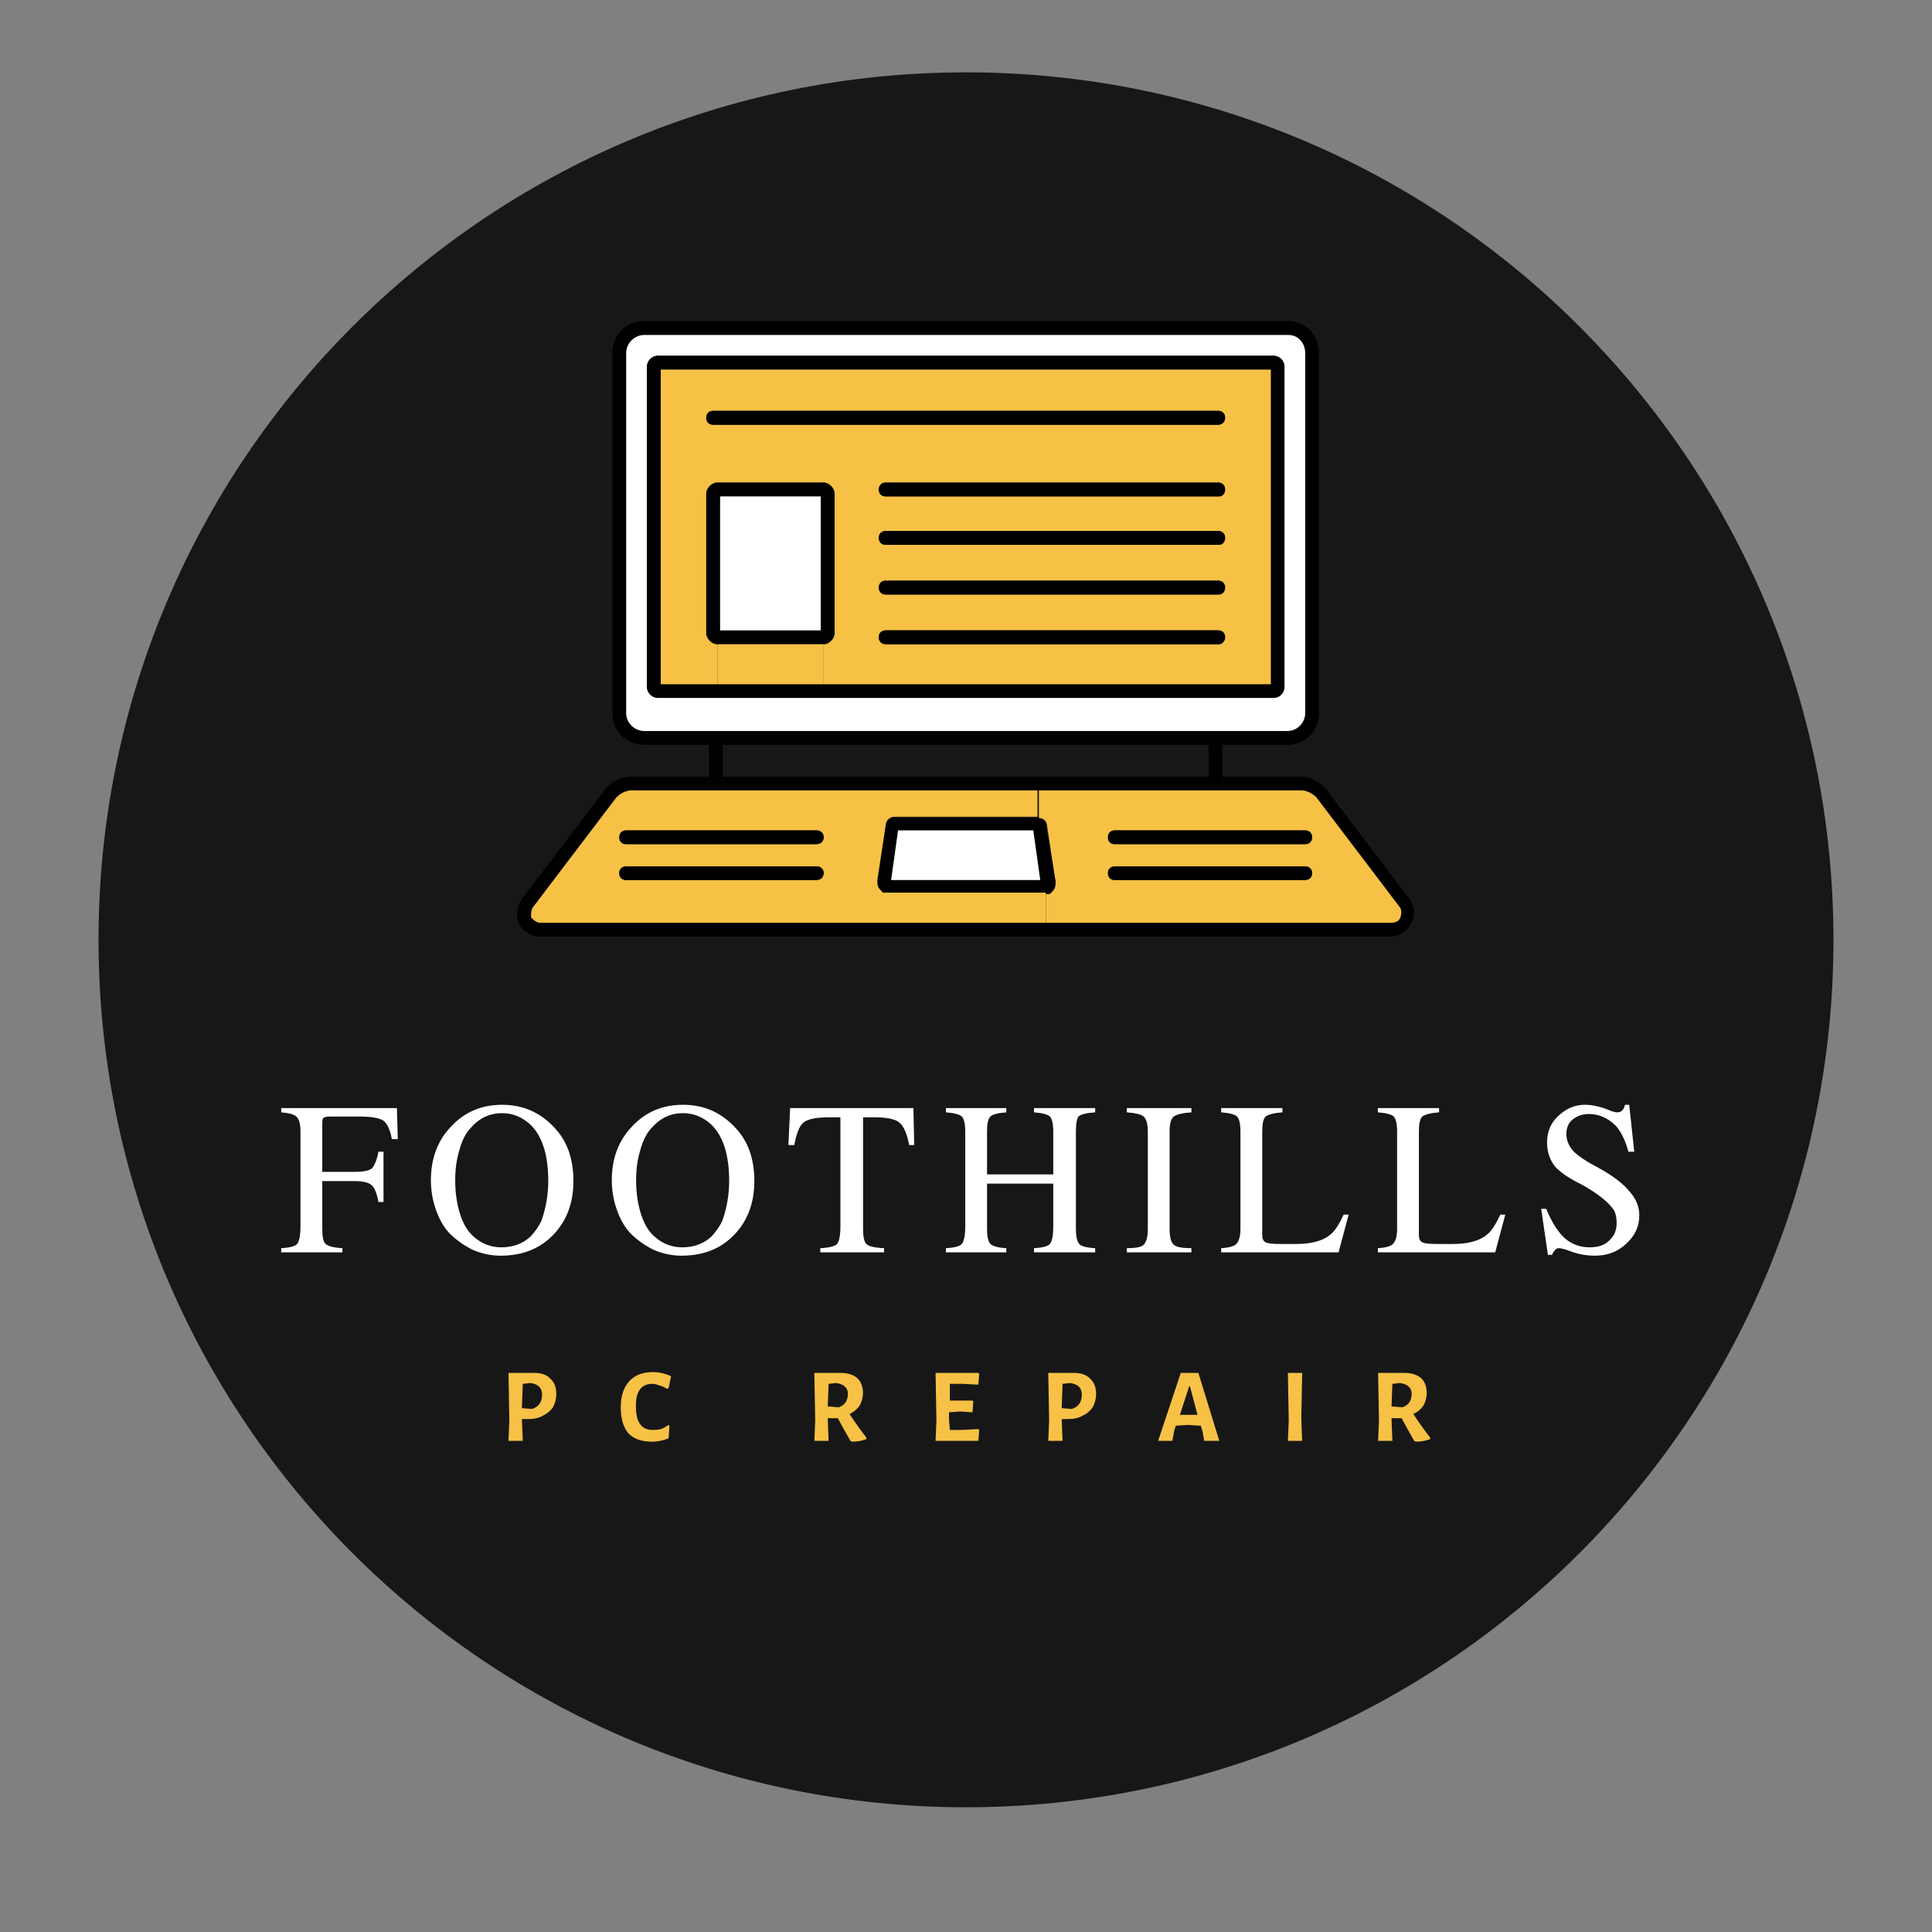
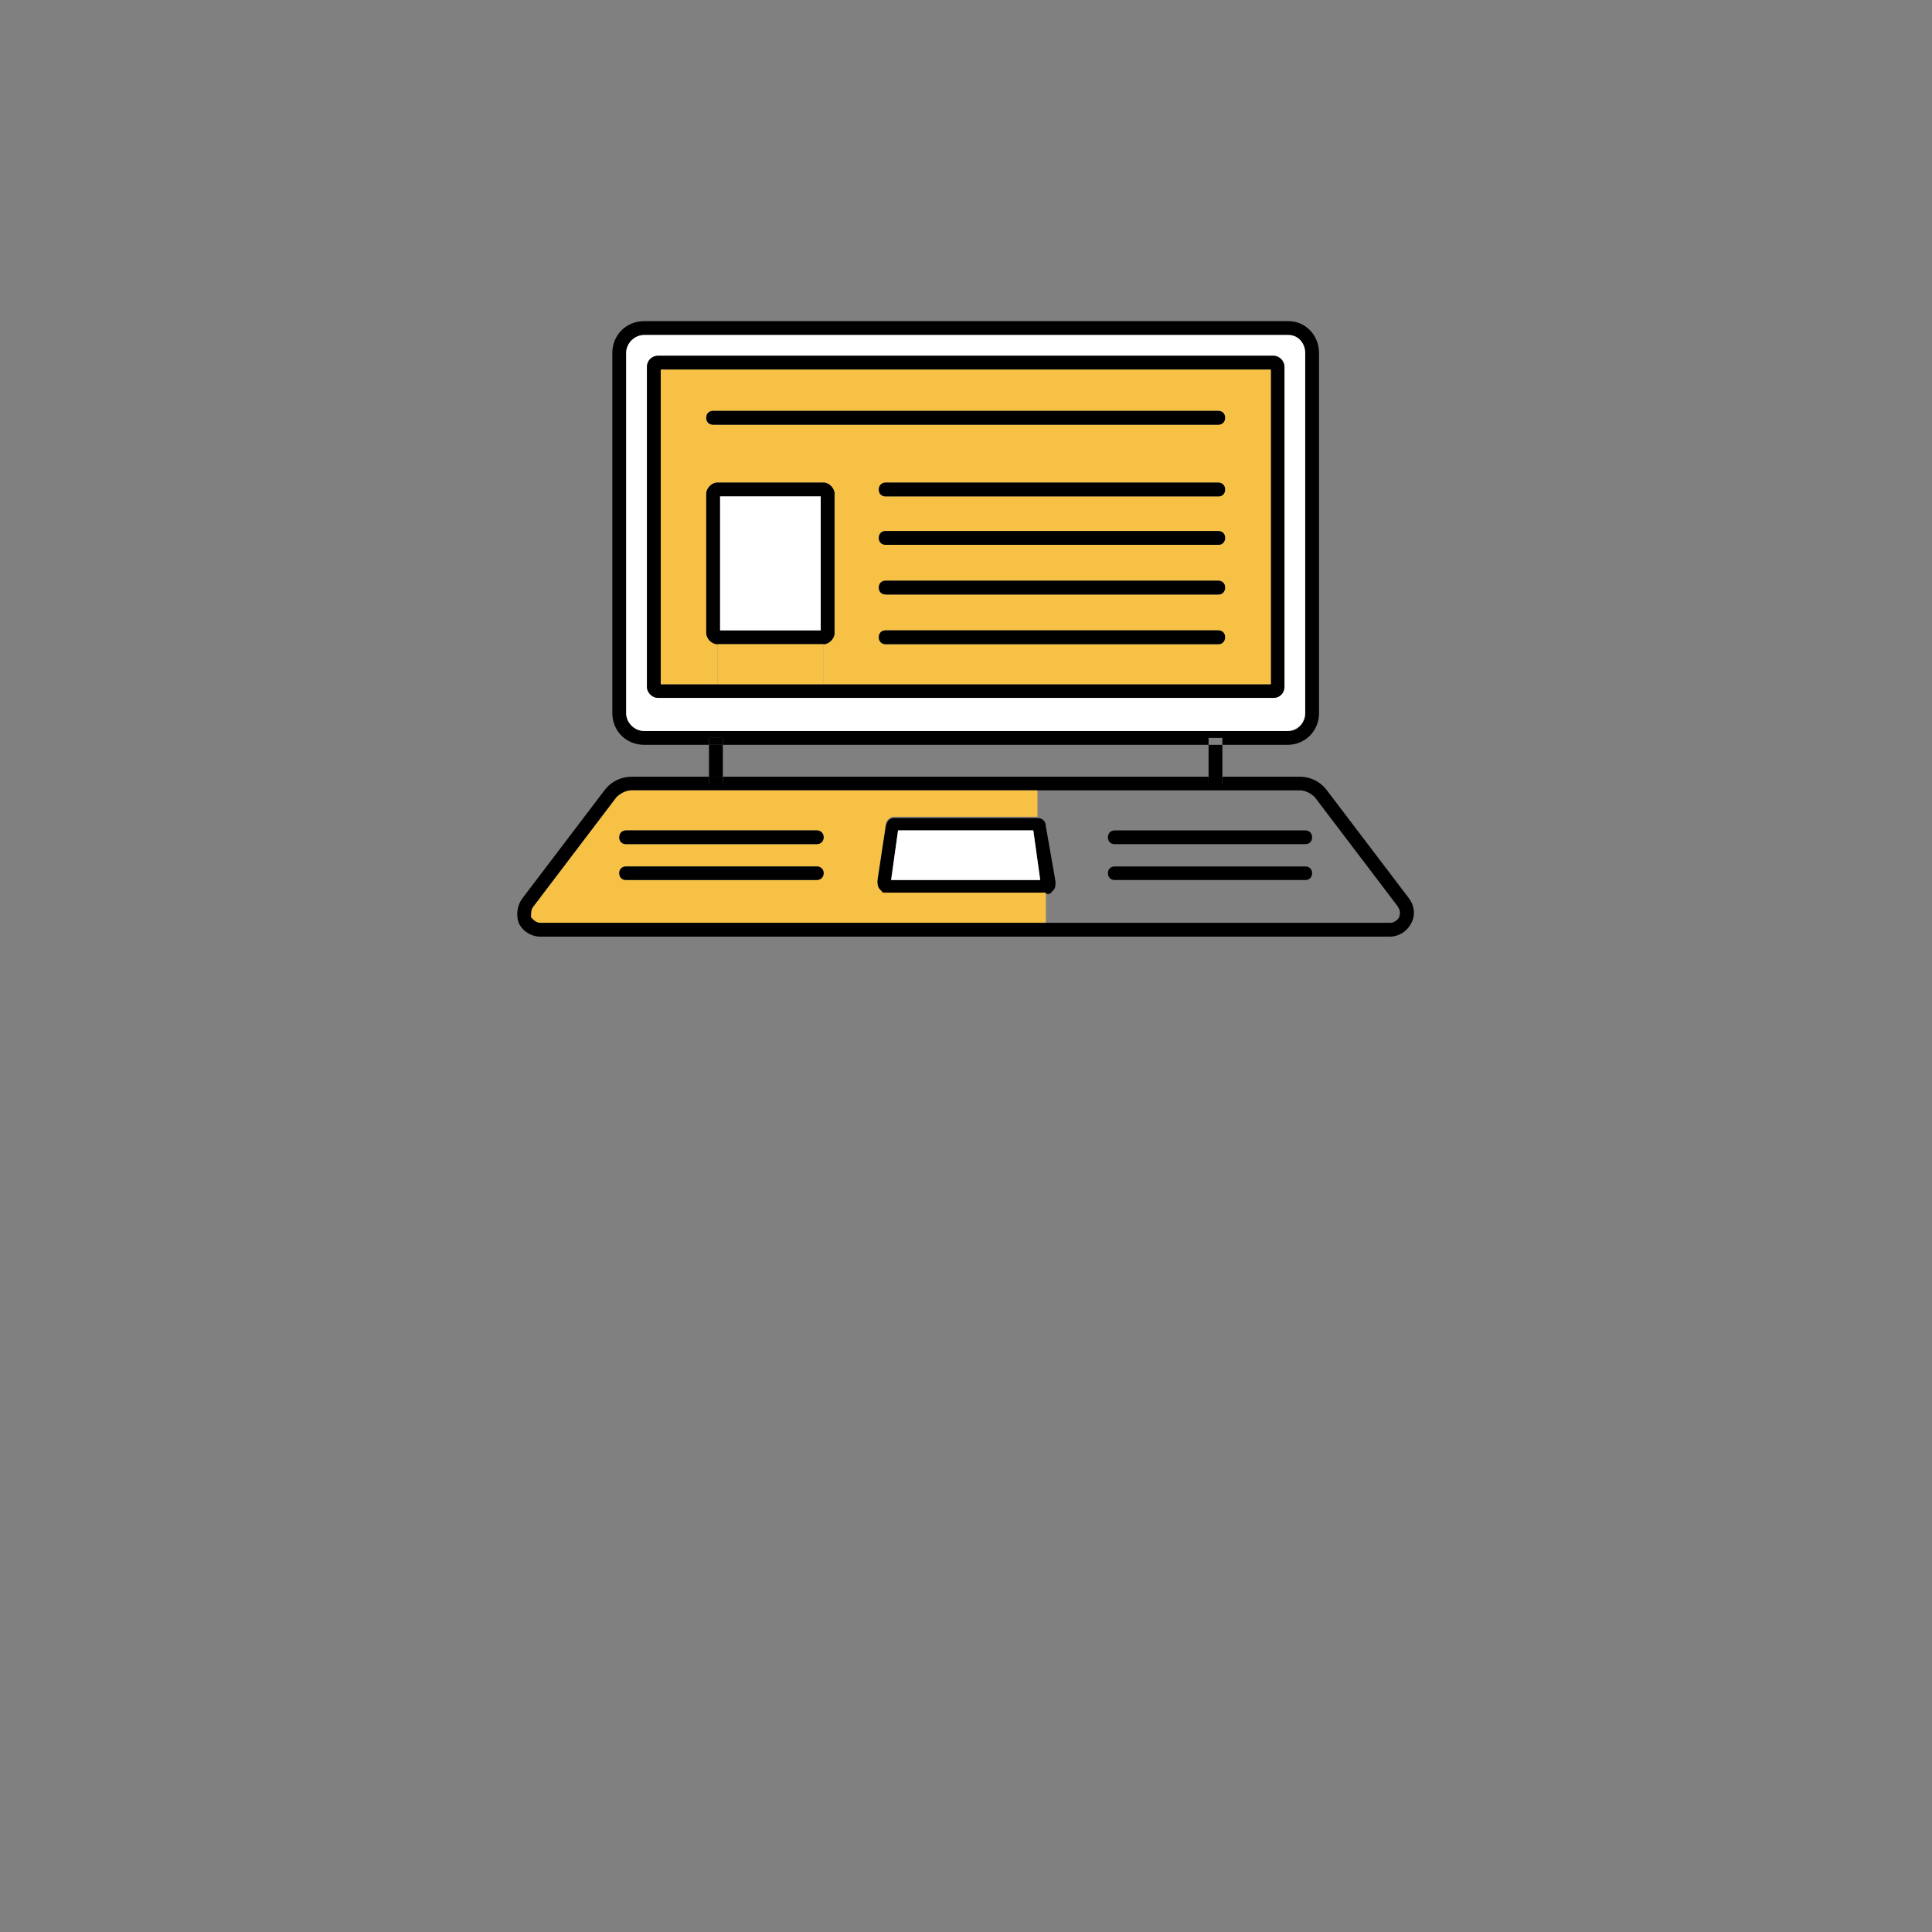
<svg xmlns="http://www.w3.org/2000/svg" width="48" zoomAndPan="magnify" viewBox="0 0 36 36" height="48" preserveAspectRatio="xMidYMid meet" version="1.0">
  <rect x="0" y="0" width="36" height="36" fill="#808080" stroke="none" />
  <defs>
    <g />
    <clipPath id="0cd7965855">
-       <path d="M 1.836 1.348 L 34.164 1.348 L 34.164 33.676 L 1.836 33.676 Z M 1.836 1.348 " clip-rule="nonzero" />
+       <path d="M 1.836 1.348 L 34.164 1.348 L 34.164 33.676 L 1.836 33.676 M 1.836 1.348 " clip-rule="nonzero" />
    </clipPath>
    <clipPath id="5a7421187b">
      <path d="M 18 1.348 C 9.074 1.348 1.836 8.586 1.836 17.512 C 1.836 26.441 9.074 33.676 18 33.676 C 26.926 33.676 34.164 26.441 34.164 17.512 C 34.164 8.586 26.926 1.348 18 1.348 Z M 18 1.348 " clip-rule="nonzero" />
    </clipPath>
    <clipPath id="7414918b44">
      <path d="M 0.836 0.348 L 33.164 0.348 L 33.164 32.676 L 0.836 32.676 Z M 0.836 0.348 " clip-rule="nonzero" />
    </clipPath>
    <clipPath id="f190f84088">
      <path d="M 17 0.348 C 8.074 0.348 0.836 7.586 0.836 16.512 C 0.836 25.441 8.074 32.676 17 32.676 C 25.926 32.676 33.164 25.441 33.164 16.512 C 33.164 7.586 25.926 0.348 17 0.348 Z M 17 0.348 " clip-rule="nonzero" />
    </clipPath>
    <clipPath id="736d7051e1">
-       <rect x="0" width="34" y="0" height="33" />
-     </clipPath>
+       </clipPath>
    <clipPath id="a18139afbc">
      <path d="M 9.637 14 L 26.422 14 L 26.422 17.602 L 9.637 17.602 Z M 9.637 14 " clip-rule="nonzero" />
    </clipPath>
    <clipPath id="779af484b8">
-       <path d="M 19 14 L 26.422 14 L 26.422 17.602 L 19 17.602 Z M 19 14 " clip-rule="nonzero" />
-     </clipPath>
+       </clipPath>
    <clipPath id="93f80ecf36">
      <path d="M 11 5.926 L 25 5.926 L 25 14 L 11 14 Z M 11 5.926 " clip-rule="nonzero" />
    </clipPath>
    <clipPath id="30840a1392">
      <path d="M 9.637 14 L 20 14 L 20 17.602 L 9.637 17.602 Z M 9.637 14 " clip-rule="nonzero" />
    </clipPath>
    <clipPath id="425ffc77ab">
      <path d="M 0.156 2 L 3 2 L 3 6 L 0.156 6 Z M 0.156 2 " clip-rule="nonzero" />
    </clipPath>
    <clipPath id="609faa7dcb">
-       <rect x="0" width="27" y="0" height="7" />
-     </clipPath>
+       </clipPath>
    <clipPath id="41985fcdf5">
      <path d="M 0.125 0.219 L 2 0.219 L 2 2 L 0.125 2 Z M 0.125 0.219 " clip-rule="nonzero" />
    </clipPath>
    <clipPath id="2bbf10bcc9">
      <path d="M 2 0.219 L 4 0.219 L 4 2 L 2 2 Z M 2 0.219 " clip-rule="nonzero" />
    </clipPath>
    <clipPath id="5bde9b07be">
      <path d="M 6 0.219 L 8 0.219 L 8 2 L 6 2 Z M 6 0.219 " clip-rule="nonzero" />
    </clipPath>
    <clipPath id="ac5b0f0cc6">
      <path d="M 8 0.219 L 10 0.219 L 10 2 L 8 2 Z M 8 0.219 " clip-rule="nonzero" />
    </clipPath>
    <clipPath id="36cff0a2e1">
      <path d="M 10 0.219 L 12 0.219 L 12 2 L 10 2 Z M 10 0.219 " clip-rule="nonzero" />
    </clipPath>
    <clipPath id="f5014c342c">
      <path d="M 12 0.219 L 14 0.219 L 14 2 L 12 2 Z M 12 0.219 " clip-rule="nonzero" />
    </clipPath>
    <clipPath id="9c33d73fe0">
      <path d="M 14 0.219 L 16 0.219 L 16 2 L 14 2 Z M 14 0.219 " clip-rule="nonzero" />
    </clipPath>
    <clipPath id="7038b1cbc2">
      <path d="M 16 0.219 L 18 0.219 L 18 2 L 16 2 Z M 16 0.219 " clip-rule="nonzero" />
    </clipPath>
    <clipPath id="d135a3b480">
-       <rect x="0" width="19" y="0" height="3" />
-     </clipPath>
+       </clipPath>
  </defs>
  <g clip-path="url(#0cd7965855)">
    <g clip-path="url(#5a7421187b)">
      <g transform="matrix(1, 0, 0, 1, 1, 1)">
        <g clip-path="url(#736d7051e1)">
          <g clip-path="url(#7414918b44)">
            <g clip-path="url(#f190f84088)">
              <path fill="#171717" d="M 0.836 0.348 L 33.164 0.348 L 33.164 32.676 L 0.836 32.676 Z M 0.836 0.348 " fill-opacity="1" fill-rule="nonzero" />
            </g>
          </g>
        </g>
      </g>
    </g>
  </g>
  <g clip-path="url(#a18139afbc)">
    <path fill="#000000" d="M 26.25 16.734 C 26.352 16.863 26.379 17.043 26.301 17.195 C 26.223 17.352 26.07 17.453 25.891 17.453 L 10.074 17.453 C 9.895 17.453 9.738 17.352 9.664 17.195 C 9.613 17.043 9.637 16.863 9.738 16.734 L 11.281 14.703 C 11.41 14.547 11.59 14.473 11.773 14.473 L 13.211 14.473 L 13.211 14.602 L 13.469 14.602 L 13.469 14.473 L 22.52 14.473 L 22.52 14.602 L 22.777 14.602 L 22.777 14.473 L 24.219 14.473 C 24.398 14.473 24.578 14.547 24.707 14.703 Z M 26.07 17.094 C 26.094 17.016 26.094 16.965 26.043 16.887 L 24.5 14.855 C 24.426 14.781 24.32 14.727 24.219 14.727 L 11.773 14.727 C 11.668 14.727 11.566 14.781 11.488 14.855 L 9.945 16.887 C 9.895 16.941 9.895 17.016 9.922 17.094 C 9.945 17.172 10.023 17.195 10.102 17.195 L 25.914 17.195 C 25.969 17.195 26.043 17.145 26.07 17.094 Z M 26.07 17.094 " fill-opacity="1" fill-rule="nonzero" />
  </g>
  <g clip-path="url(#779af484b8)">
    <path fill="#f6c145" d="M 26.07 16.887 C 26.121 16.941 26.121 17.016 26.094 17.094 C 26.07 17.172 25.992 17.195 25.914 17.195 L 19.488 17.195 L 19.488 16.656 L 19.562 16.656 L 19.613 16.605 C 19.641 16.555 19.668 16.504 19.668 16.426 L 19.512 15.398 C 19.512 15.293 19.434 15.242 19.359 15.242 L 19.359 14.727 L 24.242 14.727 C 24.348 14.727 24.449 14.781 24.527 14.855 Z M 24.449 15.602 C 24.449 15.527 24.398 15.473 24.32 15.473 L 20.773 15.473 C 20.695 15.473 20.645 15.527 20.645 15.602 C 20.645 15.68 20.695 15.73 20.773 15.73 L 24.297 15.73 C 24.398 15.73 24.449 15.68 24.449 15.602 Z M 24.449 16.27 C 24.449 16.195 24.398 16.145 24.32 16.145 L 20.773 16.145 C 20.695 16.145 20.645 16.195 20.645 16.27 C 20.645 16.348 20.695 16.398 20.773 16.398 L 24.297 16.398 C 24.398 16.398 24.449 16.324 24.449 16.27 Z M 24.449 16.27 " fill-opacity="1" fill-rule="nonzero" />
  </g>
  <g clip-path="url(#93f80ecf36)">
    <path fill="#000000" d="M 24.578 6.578 L 24.578 13.289 C 24.578 13.621 24.32 13.879 23.988 13.879 L 22.777 13.879 L 22.777 13.75 L 22.52 13.75 L 22.52 13.879 L 13.469 13.879 L 13.469 13.75 L 13.211 13.75 L 13.211 13.879 L 12.004 13.879 C 11.668 13.879 11.41 13.621 11.41 13.289 L 11.41 6.578 C 11.41 6.242 11.668 5.984 12.004 5.984 L 24.012 5.984 C 24.32 5.984 24.578 6.242 24.578 6.578 Z M 24.32 13.289 L 24.32 6.578 C 24.32 6.395 24.168 6.242 23.988 6.242 L 12.004 6.242 C 11.824 6.242 11.668 6.395 11.668 6.578 L 11.668 13.289 C 11.668 13.469 11.824 13.621 12.004 13.621 L 24.012 13.621 C 24.191 13.621 24.32 13.469 24.32 13.289 Z M 24.32 13.289 " fill-opacity="1" fill-rule="nonzero" />
  </g>
  <path fill="#000000" d="M 24.32 15.473 C 24.398 15.473 24.449 15.527 24.449 15.602 C 24.449 15.68 24.398 15.73 24.32 15.73 L 20.773 15.73 C 20.695 15.73 20.645 15.68 20.645 15.602 C 20.645 15.527 20.695 15.473 20.773 15.473 Z M 24.32 15.473 " fill-opacity="1" fill-rule="nonzero" />
  <path fill="#000000" d="M 24.32 16.145 C 24.398 16.145 24.449 16.195 24.449 16.27 C 24.449 16.348 24.398 16.398 24.32 16.398 L 20.773 16.398 C 20.695 16.398 20.645 16.348 20.645 16.27 C 20.645 16.195 20.695 16.145 20.773 16.145 Z M 24.32 16.145 " fill-opacity="1" fill-rule="nonzero" />
  <path fill="#ffffff" d="M 24.32 6.578 L 24.32 13.289 C 24.32 13.469 24.168 13.621 23.988 13.621 L 12.004 13.621 C 11.824 13.621 11.668 13.469 11.668 13.289 L 11.668 6.578 C 11.668 6.395 11.824 6.242 12.004 6.242 L 24.012 6.242 C 24.191 6.242 24.32 6.395 24.32 6.578 Z M 23.934 12.801 L 23.934 6.832 C 23.934 6.73 23.859 6.629 23.73 6.629 L 12.262 6.629 C 12.156 6.629 12.055 6.73 12.055 6.832 L 12.055 12.801 C 12.055 12.902 12.133 13.004 12.262 13.004 L 23.73 13.004 C 23.832 13.004 23.934 12.902 23.934 12.801 Z M 23.934 12.801 " fill-opacity="1" fill-rule="nonzero" />
  <path fill="#000000" d="M 23.934 6.832 L 23.934 12.801 C 23.934 12.902 23.859 13.004 23.73 13.004 L 12.262 13.004 C 12.156 13.004 12.055 12.902 12.055 12.801 L 12.055 6.832 C 12.055 6.73 12.133 6.629 12.262 6.629 L 23.73 6.629 C 23.832 6.629 23.934 6.73 23.934 6.832 Z M 23.68 12.75 L 23.68 6.887 L 12.312 6.887 L 12.312 12.75 Z M 23.68 12.75 " fill-opacity="1" fill-rule="nonzero" />
  <path fill="#f6c145" d="M 23.68 6.887 L 23.68 12.75 L 15.348 12.75 L 15.348 12.004 C 15.449 12.004 15.551 11.898 15.551 11.797 L 15.551 9.199 C 15.551 9.098 15.449 8.992 15.348 8.992 L 13.367 8.992 C 13.262 8.992 13.16 9.098 13.16 9.199 L 13.16 11.797 C 13.16 11.898 13.262 12.004 13.367 12.004 L 13.367 12.75 L 12.312 12.75 L 12.312 6.887 Z M 22.828 7.785 C 22.828 7.707 22.777 7.656 22.699 7.656 L 13.289 7.656 C 13.211 7.656 13.16 7.707 13.16 7.785 C 13.16 7.863 13.211 7.914 13.289 7.914 L 22.699 7.914 C 22.777 7.914 22.828 7.836 22.828 7.785 Z M 22.828 9.121 C 22.828 9.047 22.777 8.992 22.699 8.992 L 16.504 8.992 C 16.426 8.992 16.375 9.047 16.375 9.121 C 16.375 9.199 16.426 9.25 16.504 9.25 L 22.727 9.25 C 22.777 9.25 22.828 9.199 22.828 9.121 Z M 22.828 10.023 C 22.828 9.945 22.777 9.895 22.699 9.895 L 16.504 9.895 C 16.426 9.895 16.375 9.945 16.375 10.023 C 16.375 10.098 16.426 10.152 16.504 10.152 L 22.727 10.152 C 22.777 10.152 22.828 10.098 22.828 10.023 Z M 22.828 10.949 C 22.828 10.871 22.777 10.82 22.699 10.82 L 16.504 10.82 C 16.426 10.82 16.375 10.871 16.375 10.949 C 16.375 11.023 16.426 11.078 16.504 11.078 L 22.727 11.078 C 22.777 11.078 22.828 11.023 22.828 10.949 Z M 22.828 11.875 C 22.828 11.797 22.777 11.746 22.699 11.746 L 16.504 11.746 C 16.426 11.746 16.375 11.797 16.375 11.875 C 16.375 11.949 16.426 12.004 16.504 12.004 L 22.727 12.004 C 22.777 12.004 22.828 11.926 22.828 11.875 Z M 22.828 11.875 " fill-opacity="1" fill-rule="nonzero" />
  <path fill="#000000" d="M 22.52 14.473 L 22.777 14.473 L 22.777 14.602 L 22.52 14.602 Z M 22.52 14.473 " fill-opacity="1" fill-rule="nonzero" />
  <path fill="#000000" d="M 22.52 13.879 L 22.777 13.879 L 22.777 14.473 L 22.52 14.473 Z M 22.52 13.879 " fill-opacity="1" fill-rule="nonzero" />
-   <path fill="#000000" d="M 22.52 13.75 L 22.777 13.75 L 22.777 13.879 L 22.52 13.879 Z M 22.52 13.75 " fill-opacity="1" fill-rule="nonzero" />
  <path fill="#000000" d="M 22.699 7.656 C 22.777 7.656 22.828 7.707 22.828 7.785 C 22.828 7.863 22.777 7.914 22.699 7.914 L 13.289 7.914 C 13.211 7.914 13.16 7.863 13.16 7.785 C 13.16 7.707 13.211 7.656 13.289 7.656 Z M 22.699 7.656 " fill-opacity="1" fill-rule="nonzero" />
  <path fill="#000000" d="M 22.699 8.992 C 22.777 8.992 22.828 9.047 22.828 9.121 C 22.828 9.199 22.777 9.25 22.699 9.25 L 16.504 9.25 C 16.426 9.25 16.375 9.199 16.375 9.121 C 16.375 9.047 16.426 8.992 16.504 8.992 Z M 22.699 8.992 " fill-opacity="1" fill-rule="nonzero" />
  <path fill="#000000" d="M 22.699 9.895 C 22.777 9.895 22.828 9.945 22.828 10.023 C 22.828 10.098 22.777 10.152 22.699 10.152 L 16.504 10.152 C 16.426 10.152 16.375 10.098 16.375 10.023 C 16.375 9.945 16.426 9.895 16.504 9.895 Z M 22.699 9.895 " fill-opacity="1" fill-rule="nonzero" />
  <path fill="#000000" d="M 22.699 10.82 C 22.777 10.82 22.828 10.871 22.828 10.949 C 22.828 11.023 22.777 11.078 22.699 11.078 L 16.504 11.078 C 16.426 11.078 16.375 11.023 16.375 10.949 C 16.375 10.871 16.426 10.82 16.504 10.82 Z M 22.699 10.82 " fill-opacity="1" fill-rule="nonzero" />
  <path fill="#000000" d="M 22.699 11.746 C 22.777 11.746 22.828 11.797 22.828 11.875 C 22.828 11.949 22.777 12.004 22.699 12.004 L 16.504 12.004 C 16.426 12.004 16.375 11.949 16.375 11.875 C 16.375 11.797 16.426 11.746 16.504 11.746 Z M 22.699 11.746 " fill-opacity="1" fill-rule="nonzero" />
  <path fill="#000000" d="M 19.668 16.426 C 19.668 16.504 19.668 16.555 19.613 16.605 L 19.562 16.656 L 16.453 16.656 L 16.402 16.605 C 16.375 16.555 16.348 16.504 16.348 16.426 L 16.504 15.398 C 16.527 15.293 16.582 15.242 16.656 15.242 L 19.332 15.242 C 19.41 15.242 19.488 15.293 19.488 15.398 Z M 19.383 16.398 L 19.254 15.473 L 16.734 15.473 L 16.605 16.398 Z M 19.383 16.398 " fill-opacity="1" fill-rule="nonzero" />
  <g clip-path="url(#30840a1392)">
    <path fill="#f6c145" d="M 19.488 16.656 L 19.488 17.195 L 10.074 17.195 C 9.996 17.195 9.945 17.145 9.895 17.094 C 9.895 17.016 9.895 16.941 9.945 16.887 L 11.488 14.855 C 11.566 14.781 11.668 14.727 11.773 14.727 L 19.332 14.727 L 19.332 15.219 L 16.656 15.219 C 16.582 15.219 16.504 15.293 16.504 15.371 L 16.348 16.398 C 16.348 16.477 16.348 16.527 16.402 16.578 L 16.453 16.633 L 19.488 16.633 Z M 15.348 15.602 C 15.348 15.527 15.293 15.473 15.219 15.473 L 11.668 15.473 C 11.59 15.473 11.539 15.527 11.539 15.602 C 11.539 15.68 11.59 15.73 11.668 15.73 L 15.191 15.73 C 15.27 15.73 15.348 15.68 15.348 15.602 Z M 15.348 16.27 C 15.348 16.195 15.293 16.145 15.219 16.145 L 11.668 16.145 C 11.59 16.145 11.539 16.195 11.539 16.27 C 11.539 16.348 11.59 16.398 11.668 16.398 L 15.191 16.398 C 15.27 16.398 15.348 16.324 15.348 16.27 Z M 15.348 16.27 " fill-opacity="1" fill-rule="nonzero" />
  </g>
  <path fill="#ffffff" d="M 19.254 15.473 L 19.383 16.398 L 16.605 16.398 L 16.734 15.473 Z M 19.254 15.473 " fill-opacity="1" fill-rule="nonzero" />
  <path fill="#000000" d="M 15.551 9.199 L 15.551 11.797 C 15.551 11.898 15.449 12.004 15.348 12.004 L 13.367 12.004 C 13.262 12.004 13.16 11.898 13.16 11.797 L 13.16 9.199 C 13.16 9.098 13.262 8.992 13.367 8.992 L 15.348 8.992 C 15.449 8.992 15.551 9.098 15.551 9.199 Z M 15.293 11.746 L 15.293 9.25 L 13.418 9.25 L 13.418 11.746 Z M 15.293 11.746 " fill-opacity="1" fill-rule="nonzero" />
  <path fill="#f6c145" d="M 13.367 12.004 L 15.348 12.004 L 15.348 12.75 L 13.367 12.75 Z M 13.367 12.004 " fill-opacity="1" fill-rule="nonzero" />
  <path fill="#ffffff" d="M 13.418 9.25 L 15.293 9.25 L 15.293 11.746 L 13.418 11.746 Z M 13.418 9.25 " fill-opacity="1" fill-rule="nonzero" />
  <path fill="#000000" d="M 15.219 15.473 C 15.293 15.473 15.348 15.527 15.348 15.602 C 15.348 15.68 15.293 15.73 15.219 15.73 L 11.668 15.73 C 11.59 15.73 11.539 15.68 11.539 15.602 C 11.539 15.527 11.59 15.473 11.668 15.473 Z M 15.219 15.473 " fill-opacity="1" fill-rule="nonzero" />
  <path fill="#000000" d="M 15.219 16.145 C 15.293 16.145 15.348 16.195 15.348 16.27 C 15.348 16.348 15.293 16.398 15.219 16.398 L 11.668 16.398 C 11.59 16.398 11.539 16.348 11.539 16.27 C 11.539 16.195 11.59 16.145 11.668 16.145 Z M 15.219 16.145 " fill-opacity="1" fill-rule="nonzero" />
  <path fill="#000000" d="M 13.211 14.473 L 13.469 14.473 L 13.469 14.602 L 13.211 14.602 Z M 13.211 14.473 " fill-opacity="1" fill-rule="nonzero" />
  <path fill="#000000" d="M 13.211 13.879 L 13.469 13.879 L 13.469 14.473 L 13.211 14.473 Z M 13.211 13.879 " fill-opacity="1" fill-rule="nonzero" />
  <path fill="#000000" d="M 13.211 13.75 L 13.469 13.75 L 13.469 13.879 L 13.211 13.879 Z M 13.211 13.75 " fill-opacity="1" fill-rule="nonzero" />
  <g transform="matrix(1, 0, 0, 1, 5, 18)">
    <g clip-path="url(#609faa7dcb)">
      <g clip-path="url(#425ffc77ab)">
        <g fill="#ffffff" fill-opacity="1">
          <g transform="translate(0.193, 5.336)">
            <g>
              <path d="M 2.219 -2.109 L 2.109 -2.109 C 2.078 -2.285 2.023 -2.398 1.953 -2.453 C 1.879 -2.504 1.727 -2.531 1.5 -2.531 L 0.953 -2.531 C 0.891 -2.531 0.848 -2.52 0.828 -2.5 C 0.816 -2.488 0.812 -2.453 0.812 -2.391 L 0.812 -1.5 L 1.406 -1.5 C 1.57 -1.5 1.68 -1.52 1.734 -1.562 C 1.785 -1.613 1.828 -1.719 1.859 -1.875 L 1.953 -1.875 L 1.953 -0.938 L 1.859 -0.938 C 1.828 -1.102 1.785 -1.207 1.734 -1.25 C 1.68 -1.301 1.57 -1.328 1.406 -1.328 L 0.812 -1.328 L 0.812 -0.438 C 0.812 -0.289 0.832 -0.195 0.875 -0.156 C 0.926 -0.113 1.031 -0.086 1.188 -0.078 L 1.188 0 L 0.047 0 L 0.047 -0.078 C 0.203 -0.086 0.301 -0.113 0.344 -0.156 C 0.383 -0.207 0.406 -0.316 0.406 -0.484 L 0.406 -2.25 C 0.406 -2.395 0.379 -2.488 0.328 -2.531 C 0.285 -2.57 0.191 -2.598 0.047 -2.609 L 0.047 -2.688 L 2.203 -2.688 Z M 2.219 -2.109 " />
            </g>
          </g>
        </g>
      </g>
      <g fill="#ffffff" fill-opacity="1">
        <g transform="translate(2.888, 5.336)">
          <g>
            <path d="M 2.797 -1.328 C 2.797 -0.922 2.672 -0.586 2.422 -0.328 C 2.172 -0.066 1.844 0.062 1.438 0.062 C 1.258 0.062 1.086 0.023 0.922 -0.047 C 0.754 -0.129 0.609 -0.234 0.484 -0.359 C 0.379 -0.473 0.297 -0.617 0.234 -0.797 C 0.172 -0.973 0.141 -1.156 0.141 -1.344 C 0.141 -1.75 0.266 -2.082 0.516 -2.344 C 0.766 -2.613 1.082 -2.75 1.469 -2.75 C 1.863 -2.75 2.191 -2.602 2.453 -2.312 C 2.68 -2.07 2.797 -1.742 2.797 -1.328 Z M 2.328 -1.328 C 2.328 -1.828 2.211 -2.18 1.984 -2.391 C 1.836 -2.523 1.664 -2.594 1.469 -2.594 C 1.238 -2.594 1.047 -2.504 0.891 -2.328 C 0.797 -2.234 0.723 -2.094 0.672 -1.906 C 0.617 -1.727 0.594 -1.539 0.594 -1.344 C 0.594 -1.113 0.625 -0.898 0.688 -0.703 C 0.75 -0.516 0.836 -0.375 0.953 -0.281 C 1.098 -0.156 1.266 -0.094 1.453 -0.094 C 1.672 -0.094 1.852 -0.16 2 -0.297 C 2.094 -0.398 2.16 -0.5 2.203 -0.594 C 2.285 -0.832 2.328 -1.078 2.328 -1.328 Z M 2.328 -1.328 " />
          </g>
        </g>
      </g>
      <g fill="#ffffff" fill-opacity="1">
        <g transform="translate(6.259, 5.336)">
          <g>
            <path d="M 2.797 -1.328 C 2.797 -0.922 2.672 -0.586 2.422 -0.328 C 2.172 -0.066 1.844 0.062 1.438 0.062 C 1.258 0.062 1.086 0.023 0.922 -0.047 C 0.754 -0.129 0.609 -0.234 0.484 -0.359 C 0.379 -0.473 0.297 -0.617 0.234 -0.797 C 0.172 -0.973 0.141 -1.156 0.141 -1.344 C 0.141 -1.75 0.266 -2.082 0.516 -2.344 C 0.766 -2.613 1.082 -2.75 1.469 -2.75 C 1.863 -2.75 2.191 -2.602 2.453 -2.312 C 2.68 -2.07 2.797 -1.742 2.797 -1.328 Z M 2.328 -1.328 C 2.328 -1.828 2.211 -2.18 1.984 -2.391 C 1.836 -2.523 1.664 -2.594 1.469 -2.594 C 1.238 -2.594 1.047 -2.504 0.891 -2.328 C 0.797 -2.234 0.723 -2.094 0.672 -1.906 C 0.617 -1.727 0.594 -1.539 0.594 -1.344 C 0.594 -1.113 0.625 -0.898 0.688 -0.703 C 0.75 -0.516 0.836 -0.375 0.953 -0.281 C 1.098 -0.156 1.266 -0.094 1.453 -0.094 C 1.672 -0.094 1.852 -0.16 2 -0.297 C 2.094 -0.398 2.16 -0.5 2.203 -0.594 C 2.285 -0.832 2.328 -1.078 2.328 -1.328 Z M 2.328 -1.328 " />
          </g>
        </g>
      </g>
      <g fill="#ffffff" fill-opacity="1">
        <g transform="translate(9.629, 5.336)">
          <g>
            <path d="M 2.406 -2 L 2.312 -2 C 2.27 -2.219 2.207 -2.359 2.125 -2.422 C 2.051 -2.484 1.898 -2.516 1.672 -2.516 L 1.453 -2.516 L 1.453 -0.438 C 1.453 -0.289 1.473 -0.195 1.516 -0.156 C 1.555 -0.113 1.664 -0.086 1.844 -0.078 L 1.844 0 L 0.656 0 L 0.656 -0.078 C 0.82 -0.086 0.926 -0.113 0.969 -0.156 C 1.008 -0.207 1.031 -0.316 1.031 -0.484 L 1.031 -2.516 L 0.812 -2.516 C 0.582 -2.516 0.426 -2.484 0.344 -2.422 C 0.27 -2.359 0.211 -2.219 0.172 -2 L 0.062 -2 L 0.094 -2.688 L 2.391 -2.688 Z M 2.406 -2 " />
          </g>
        </g>
      </g>
      <g fill="#ffffff" fill-opacity="1">
        <g transform="translate(12.548, 5.336)">
          <g>
            <path d="M 2.859 0 L 1.719 0 L 1.719 -0.078 C 1.875 -0.086 1.973 -0.113 2.016 -0.156 C 2.055 -0.207 2.078 -0.316 2.078 -0.484 L 2.078 -1.281 L 0.844 -1.281 L 0.844 -0.438 C 0.844 -0.301 0.863 -0.207 0.906 -0.156 C 0.957 -0.113 1.055 -0.086 1.203 -0.078 L 1.203 0 L 0.078 0 L 0.078 -0.078 C 0.234 -0.086 0.332 -0.113 0.375 -0.156 C 0.414 -0.207 0.438 -0.316 0.438 -0.484 L 0.438 -2.25 C 0.438 -2.395 0.414 -2.488 0.375 -2.531 C 0.332 -2.57 0.234 -2.598 0.078 -2.609 L 0.078 -2.688 L 1.203 -2.688 L 1.203 -2.609 C 1.047 -2.598 0.945 -2.57 0.906 -2.531 C 0.863 -2.488 0.844 -2.395 0.844 -2.25 L 0.844 -1.453 L 2.078 -1.453 L 2.078 -2.25 C 2.078 -2.395 2.055 -2.488 2.016 -2.531 C 1.973 -2.57 1.875 -2.598 1.719 -2.609 L 1.719 -2.688 L 2.859 -2.688 L 2.859 -2.609 C 2.691 -2.598 2.586 -2.57 2.547 -2.531 C 2.516 -2.488 2.5 -2.395 2.5 -2.25 L 2.5 -0.438 C 2.5 -0.301 2.52 -0.207 2.562 -0.156 C 2.602 -0.113 2.703 -0.086 2.859 -0.078 Z M 2.859 0 " />
          </g>
        </g>
      </g>
      <g fill="#ffffff" fill-opacity="1">
        <g transform="translate(15.919, 5.336)">
          <g>
            <path d="M 1.281 0 L 0.078 0 L 0.078 -0.078 C 0.242 -0.078 0.348 -0.098 0.391 -0.141 C 0.441 -0.191 0.469 -0.289 0.469 -0.438 L 0.469 -2.25 C 0.469 -2.395 0.441 -2.488 0.391 -2.531 C 0.348 -2.57 0.242 -2.598 0.078 -2.609 L 0.078 -2.688 L 1.281 -2.688 L 1.281 -2.609 C 1.113 -2.598 1.004 -2.57 0.953 -2.531 C 0.898 -2.488 0.875 -2.395 0.875 -2.25 L 0.875 -0.438 C 0.875 -0.289 0.898 -0.191 0.953 -0.141 C 1.004 -0.098 1.113 -0.078 1.281 -0.078 Z M 1.281 0 " />
          </g>
        </g>
      </g>
      <g fill="#ffffff" fill-opacity="1">
        <g transform="translate(17.708, 5.336)">
          <g>
            <path d="M 2.422 -0.703 L 2.234 0 L 0.047 0 L 0.047 -0.078 C 0.191 -0.086 0.285 -0.113 0.328 -0.156 C 0.379 -0.207 0.406 -0.301 0.406 -0.438 L 0.406 -2.25 C 0.406 -2.395 0.383 -2.488 0.344 -2.531 C 0.301 -2.57 0.203 -2.598 0.047 -2.609 L 0.047 -2.688 L 1.188 -2.688 L 1.188 -2.609 C 1.031 -2.598 0.926 -2.57 0.875 -2.531 C 0.832 -2.488 0.812 -2.395 0.812 -2.25 L 0.812 -0.328 C 0.812 -0.254 0.832 -0.207 0.875 -0.188 C 0.914 -0.164 1.016 -0.156 1.172 -0.156 L 1.438 -0.156 C 1.781 -0.156 2.02 -0.238 2.156 -0.406 C 2.207 -0.469 2.266 -0.566 2.328 -0.703 Z M 2.422 -0.703 " />
          </g>
        </g>
      </g>
      <g fill="#ffffff" fill-opacity="1">
        <g transform="translate(20.627, 5.336)">
          <g>
            <path d="M 2.422 -0.703 L 2.234 0 L 0.047 0 L 0.047 -0.078 C 0.191 -0.086 0.285 -0.113 0.328 -0.156 C 0.379 -0.207 0.406 -0.301 0.406 -0.438 L 0.406 -2.25 C 0.406 -2.395 0.383 -2.488 0.344 -2.531 C 0.301 -2.57 0.203 -2.598 0.047 -2.609 L 0.047 -2.688 L 1.188 -2.688 L 1.188 -2.609 C 1.031 -2.598 0.926 -2.57 0.875 -2.531 C 0.832 -2.488 0.812 -2.395 0.812 -2.25 L 0.812 -0.328 C 0.812 -0.254 0.832 -0.207 0.875 -0.188 C 0.914 -0.164 1.016 -0.156 1.172 -0.156 L 1.438 -0.156 C 1.781 -0.156 2.02 -0.238 2.156 -0.406 C 2.207 -0.469 2.266 -0.566 2.328 -0.703 Z M 2.422 -0.703 " />
          </g>
        </g>
      </g>
      <g fill="#ffffff" fill-opacity="1">
        <g transform="translate(23.546, 5.336)">
          <g>
            <path d="M 2 -0.688 C 2 -0.477 1.914 -0.301 1.75 -0.156 C 1.594 -0.008 1.398 0.062 1.172 0.062 C 1.004 0.062 0.844 0.031 0.688 -0.031 C 0.602 -0.062 0.539 -0.078 0.5 -0.078 C 0.469 -0.078 0.441 -0.062 0.422 -0.031 C 0.398 -0.008 0.383 0.016 0.375 0.047 L 0.297 0.047 L 0.172 -0.812 L 0.266 -0.812 C 0.367 -0.562 0.484 -0.379 0.609 -0.266 C 0.742 -0.148 0.898 -0.094 1.078 -0.094 C 1.234 -0.094 1.352 -0.133 1.438 -0.219 C 1.531 -0.301 1.578 -0.41 1.578 -0.547 C 1.578 -0.641 1.562 -0.719 1.531 -0.781 C 1.426 -0.938 1.223 -1.098 0.922 -1.266 C 0.691 -1.379 0.523 -1.492 0.422 -1.609 C 0.328 -1.734 0.281 -1.879 0.281 -2.047 C 0.281 -2.266 0.363 -2.441 0.531 -2.578 C 0.664 -2.691 0.816 -2.75 0.984 -2.75 C 1.117 -2.75 1.266 -2.719 1.422 -2.656 C 1.492 -2.625 1.551 -2.609 1.594 -2.609 C 1.664 -2.609 1.711 -2.656 1.734 -2.75 L 1.812 -2.75 L 1.906 -1.875 L 1.797 -1.875 C 1.742 -2.082 1.664 -2.242 1.562 -2.359 C 1.414 -2.504 1.25 -2.578 1.062 -2.578 C 0.938 -2.578 0.832 -2.539 0.75 -2.469 C 0.676 -2.406 0.641 -2.316 0.641 -2.203 C 0.641 -2.098 0.68 -1.992 0.766 -1.891 C 0.859 -1.797 1.016 -1.691 1.234 -1.578 C 1.504 -1.43 1.695 -1.285 1.812 -1.141 C 1.938 -1.004 2 -0.852 2 -0.688 Z M 2 -0.688 " />
          </g>
        </g>
      </g>
    </g>
  </g>
  <g transform="matrix(1, 0, 0, 1, 9, 25)">
    <g clip-path="url(#d135a3b480)">
      <g clip-path="url(#41985fcdf5)">
        <g fill="#f6c145" fill-opacity="1">
          <g transform="translate(0.319, 1.848)">
            <g>
              <path d="M 0.641 -1.266 C 0.773 -1.266 0.875 -1.227 0.938 -1.156 C 1.008 -1.094 1.047 -1 1.047 -0.875 C 1.047 -0.781 1.023 -0.695 0.984 -0.625 C 0.941 -0.562 0.879 -0.508 0.797 -0.469 C 0.723 -0.426 0.633 -0.406 0.531 -0.406 L 0.406 -0.406 L 0.422 0 L 0.156 0 L 0.172 -0.375 L 0.156 -1.266 Z M 0.594 -0.594 C 0.719 -0.633 0.781 -0.723 0.781 -0.859 C 0.781 -0.93 0.758 -0.984 0.719 -1.016 C 0.688 -1.047 0.633 -1.066 0.562 -1.078 L 0.422 -1.062 L 0.406 -0.609 Z M 0.594 -0.594 " />
            </g>
          </g>
        </g>
      </g>
      <g clip-path="url(#2bbf10bcc9)">
        <g fill="#f6c145" fill-opacity="1">
          <g transform="translate(2.505, 1.848)">
            <g>
              <path d="M 0.656 -1.281 C 0.781 -1.281 0.895 -1.254 1 -1.203 L 0.953 -0.984 L 0.922 -0.969 C 0.879 -1 0.832 -1.02 0.781 -1.031 C 0.738 -1.051 0.695 -1.062 0.656 -1.062 C 0.445 -1.062 0.344 -0.926 0.344 -0.656 C 0.344 -0.5 0.367 -0.383 0.422 -0.312 C 0.473 -0.238 0.551 -0.203 0.656 -0.203 C 0.707 -0.203 0.758 -0.207 0.812 -0.219 C 0.863 -0.238 0.91 -0.266 0.953 -0.297 L 0.969 -0.281 L 0.953 -0.047 C 0.848 -0.004 0.742 0.016 0.641 0.016 C 0.453 0.016 0.305 -0.035 0.203 -0.141 C 0.109 -0.254 0.062 -0.414 0.062 -0.625 C 0.062 -0.832 0.113 -0.992 0.219 -1.109 C 0.32 -1.223 0.469 -1.281 0.656 -1.281 Z M 0.656 -1.281 " />
            </g>
          </g>
        </g>
      </g>
      <g fill="#f6c145" fill-opacity="1">
        <g transform="translate(4.621, 1.848)">
          <g />
        </g>
      </g>
      <g clip-path="url(#5bde9b07be)">
        <g fill="#f6c145" fill-opacity="1">
          <g transform="translate(6.018, 1.848)">
            <g>
              <path d="M 0.812 -0.5 C 0.914 -0.344 1.02 -0.195 1.125 -0.062 L 1.125 -0.031 C 1.039 0 0.953 0.016 0.859 0.016 L 0.828 0 C 0.734 -0.164 0.656 -0.305 0.594 -0.422 L 0.406 -0.422 L 0.406 -0.406 L 0.422 0 L 0.156 0 L 0.172 -0.375 L 0.156 -1.266 L 0.641 -1.266 C 0.773 -1.266 0.879 -1.234 0.953 -1.172 C 1.023 -1.109 1.062 -1.016 1.062 -0.891 C 1.062 -0.805 1.039 -0.727 1 -0.656 C 0.957 -0.594 0.895 -0.539 0.812 -0.5 Z M 0.406 -0.641 L 0.609 -0.625 C 0.723 -0.664 0.781 -0.75 0.781 -0.875 C 0.781 -0.938 0.758 -0.984 0.719 -1.016 C 0.688 -1.047 0.633 -1.066 0.562 -1.078 L 0.422 -1.062 Z M 0.406 -0.641 " />
            </g>
          </g>
        </g>
      </g>
      <g clip-path="url(#ac5b0f0cc6)">
        <g fill="#f6c145" fill-opacity="1">
          <g transform="translate(8.277, 1.848)">
            <g>
              <path d="M 0.953 -0.219 L 0.969 -0.203 L 0.953 0 L 0.156 0 L 0.172 -0.375 L 0.156 -1.266 L 0.953 -1.266 L 0.969 -1.25 L 0.953 -1.047 L 0.656 -1.062 L 0.422 -1.062 L 0.422 -0.75 L 0.844 -0.75 L 0.859 -0.734 L 0.844 -0.531 L 0.609 -0.547 L 0.406 -0.531 L 0.406 -0.406 L 0.422 -0.203 L 0.641 -0.203 Z M 0.953 -0.219 " />
            </g>
          </g>
        </g>
      </g>
      <g clip-path="url(#36cff0a2e1)">
        <g fill="#f6c145" fill-opacity="1">
          <g transform="translate(10.377, 1.848)">
            <g>
              <path d="M 0.641 -1.266 C 0.773 -1.266 0.875 -1.227 0.938 -1.156 C 1.008 -1.094 1.047 -1 1.047 -0.875 C 1.047 -0.781 1.023 -0.695 0.984 -0.625 C 0.941 -0.562 0.879 -0.508 0.797 -0.469 C 0.723 -0.426 0.633 -0.406 0.531 -0.406 L 0.406 -0.406 L 0.422 0 L 0.156 0 L 0.172 -0.375 L 0.156 -1.266 Z M 0.594 -0.594 C 0.719 -0.633 0.781 -0.723 0.781 -0.859 C 0.781 -0.93 0.758 -0.984 0.719 -1.016 C 0.688 -1.047 0.633 -1.066 0.562 -1.078 L 0.422 -1.062 L 0.406 -0.609 Z M 0.594 -0.594 " />
            </g>
          </g>
        </g>
      </g>
      <g clip-path="url(#f5014c342c)">
        <g fill="#f6c145" fill-opacity="1">
          <g transform="translate(12.564, 1.848)">
            <g>
              <path d="M 1.156 0 L 0.875 0 L 0.844 -0.172 L 0.812 -0.281 L 0.562 -0.297 L 0.344 -0.281 L 0.312 -0.172 L 0.281 0 L 0.016 0 L 0.438 -1.266 L 0.766 -1.266 Z M 0.75 -0.484 L 0.609 -1.016 L 0.594 -1.016 L 0.422 -0.484 Z M 0.75 -0.484 " />
            </g>
          </g>
        </g>
      </g>
      <g clip-path="url(#9c33d73fe0)">
        <g fill="#f6c145" fill-opacity="1">
          <g transform="translate(14.842, 1.848)">
            <g>
              <path d="M 0.406 -0.406 L 0.422 0 L 0.156 0 L 0.172 -0.375 L 0.156 -1.266 L 0.422 -1.266 Z M 0.406 -0.406 " />
            </g>
          </g>
        </g>
      </g>
      <g clip-path="url(#7038b1cbc2)">
        <g fill="#f6c145" fill-opacity="1">
          <g transform="translate(16.523, 1.848)">
            <g>
              <path d="M 0.812 -0.5 C 0.914 -0.344 1.02 -0.195 1.125 -0.062 L 1.125 -0.031 C 1.039 0 0.953 0.016 0.859 0.016 L 0.828 0 C 0.734 -0.164 0.656 -0.305 0.594 -0.422 L 0.406 -0.422 L 0.406 -0.406 L 0.422 0 L 0.156 0 L 0.172 -0.375 L 0.156 -1.266 L 0.641 -1.266 C 0.773 -1.266 0.879 -1.234 0.953 -1.172 C 1.023 -1.109 1.062 -1.016 1.062 -0.891 C 1.062 -0.805 1.039 -0.727 1 -0.656 C 0.957 -0.594 0.895 -0.539 0.812 -0.5 Z M 0.406 -0.641 L 0.609 -0.625 C 0.723 -0.664 0.781 -0.75 0.781 -0.875 C 0.781 -0.938 0.758 -0.984 0.719 -1.016 C 0.688 -1.047 0.633 -1.066 0.562 -1.078 L 0.422 -1.062 Z M 0.406 -0.641 " />
            </g>
          </g>
        </g>
      </g>
    </g>
  </g>
</svg>